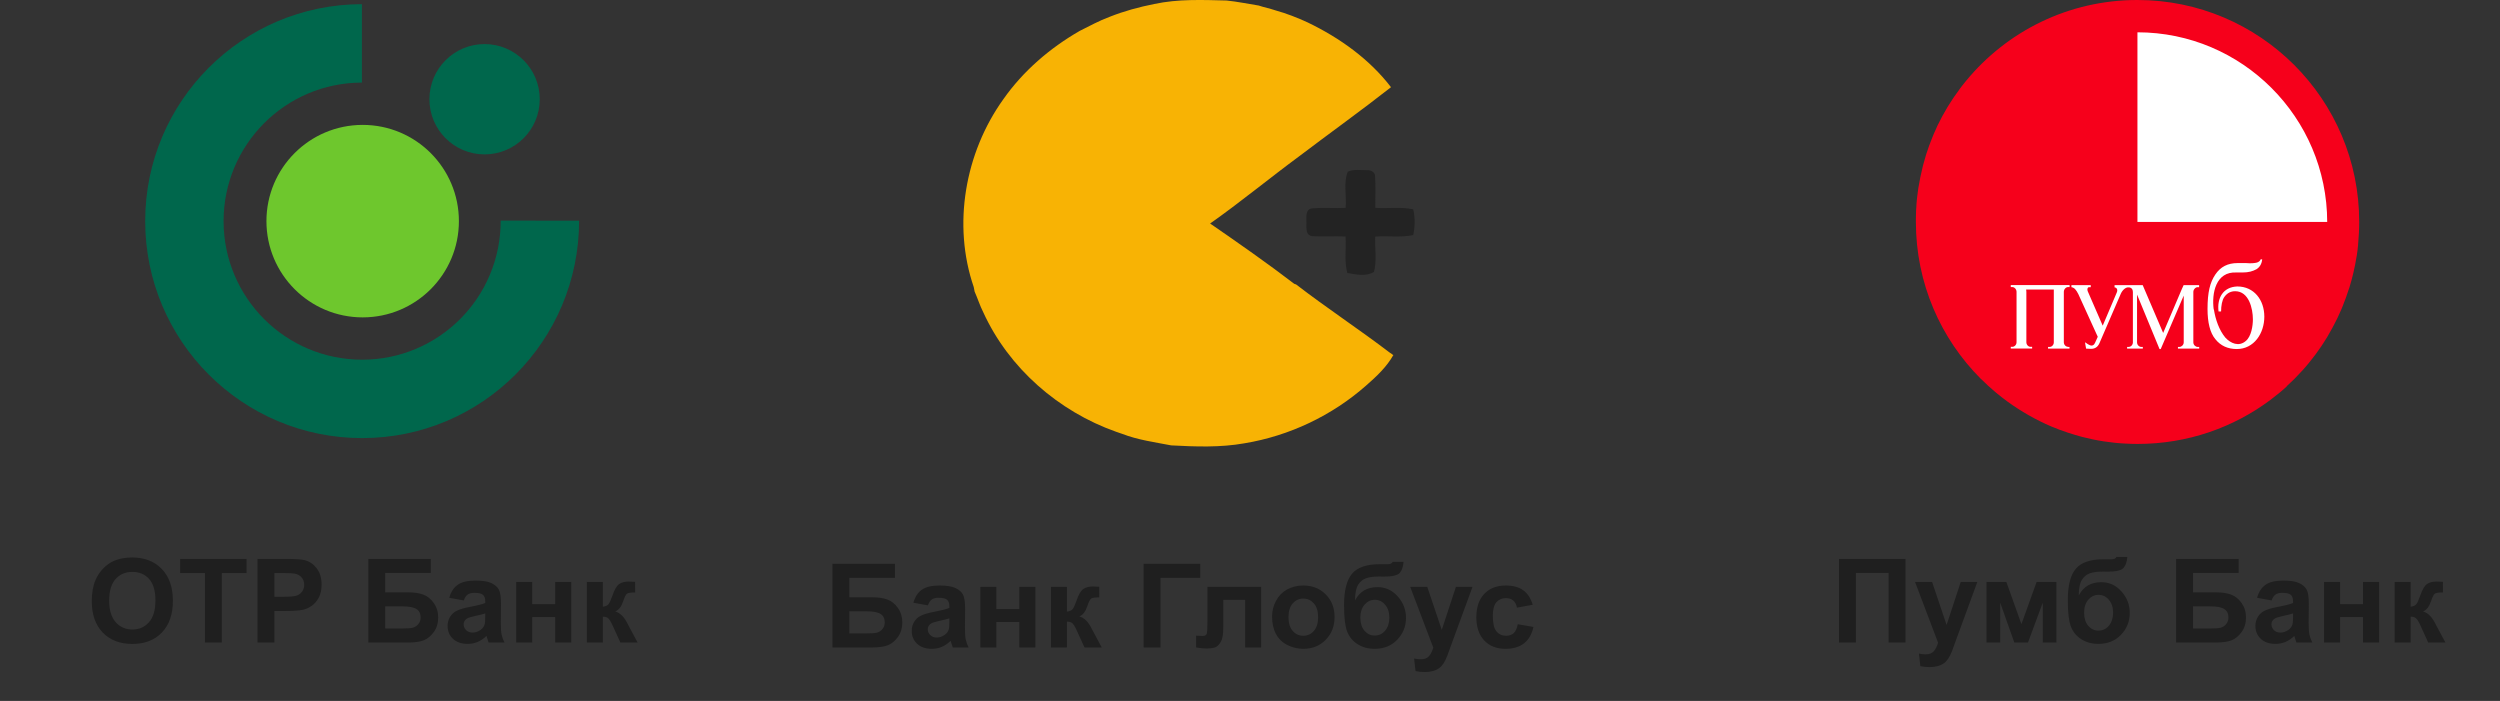
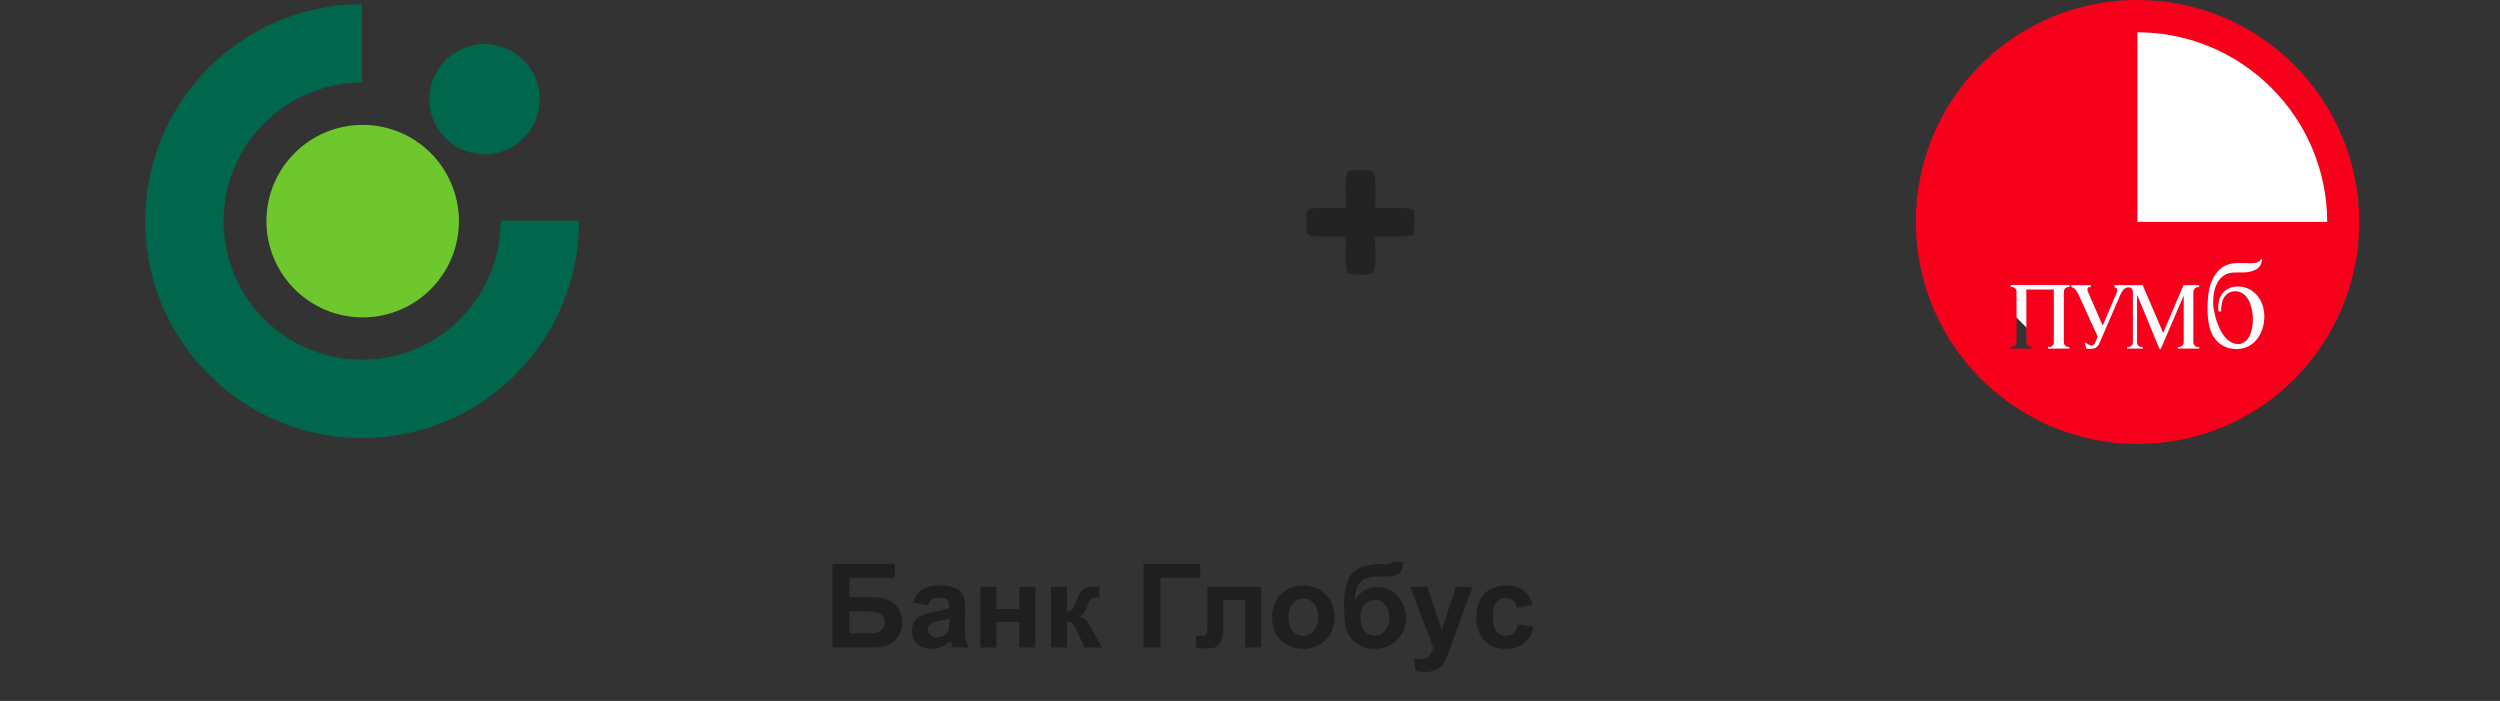
<svg xmlns="http://www.w3.org/2000/svg" width="214" height="60" viewBox="0 0 214 60" fill="none">
  <rect x="0" y="0" width="214" height="60" fill="#333333" stroke="none" />
  <path d="M22.807 18.93C22.807 14.38 26.495 10.691 31.045 10.691C35.595 10.691 39.282 14.38 39.282 18.93C39.282 23.479 35.595 27.168 31.045 27.168C26.495 27.168 22.807 23.479 22.807 18.93Z" fill="#6EC72D" />
  <path d="M36.758 8.494C36.758 5.887 38.872 3.773 41.479 3.773C44.087 3.773 46.202 5.887 46.202 8.494C46.202 11.102 44.087 13.216 41.479 13.216C38.872 13.216 36.758 11.102 36.758 8.494ZM12.429 18.93C12.429 8.679 20.732 0.37 30.978 0.357V7.069C24.437 7.08 19.139 12.386 19.139 18.93C19.139 25.48 24.45 30.79 30.999 30.79C37.511 30.79 42.86 25.53 42.86 18.884L49.571 18.889C49.571 29.186 41.257 37.5 30.999 37.5C20.742 37.5 12.429 29.186 12.429 18.929" fill="#00674C" />
-   <path d="M7.855 51.465C7.855 50.736 7.965 50.124 8.183 49.629C8.345 49.264 8.567 48.937 8.847 48.648C9.13 48.358 9.439 48.143 9.774 48.003C10.22 47.814 10.735 47.72 11.317 47.72C12.372 47.72 13.215 48.047 13.847 48.701C14.481 49.355 14.799 50.265 14.799 51.431C14.799 52.586 14.485 53.491 13.856 54.145C13.228 54.797 12.388 55.122 11.337 55.122C10.273 55.122 9.426 54.798 8.798 54.15C8.17 53.499 7.855 52.604 7.855 51.465ZM9.345 51.416C9.345 52.227 9.532 52.842 9.906 53.262C10.281 53.678 10.756 53.887 11.332 53.887C11.908 53.887 12.38 53.68 12.748 53.267C13.119 52.85 13.305 52.227 13.305 51.397C13.305 50.576 13.124 49.964 12.763 49.56C12.405 49.157 11.928 48.955 11.332 48.955C10.736 48.955 10.256 49.16 9.892 49.57C9.527 49.977 9.345 50.592 9.345 51.416ZM17.543 55V49.053H15.419V47.842H21.107V49.053H18.988V55H17.543ZM22.045 55V47.842H24.364C25.243 47.842 25.816 47.878 26.083 47.949C26.493 48.057 26.837 48.291 27.113 48.652C27.39 49.01 27.528 49.474 27.528 50.044C27.528 50.483 27.449 50.853 27.289 51.152C27.13 51.452 26.926 51.688 26.679 51.86C26.435 52.03 26.186 52.142 25.932 52.197C25.587 52.266 25.087 52.3 24.433 52.3H23.49V55H22.045ZM23.49 49.053V51.084H24.281C24.851 51.084 25.232 51.047 25.424 50.972C25.616 50.897 25.766 50.78 25.873 50.62C25.984 50.461 26.039 50.275 26.039 50.063C26.039 49.803 25.963 49.588 25.81 49.419C25.657 49.25 25.463 49.144 25.229 49.102C25.056 49.069 24.709 49.053 24.189 49.053H23.49ZM31.527 47.842H36.879V49.043H32.973V50.703H34.906C35.44 50.703 35.883 50.768 36.234 50.898C36.586 51.029 36.885 51.27 37.133 51.621C37.383 51.973 37.509 52.384 37.509 52.856C37.509 53.342 37.383 53.757 37.133 54.102C36.882 54.447 36.596 54.683 36.273 54.81C35.954 54.937 35.499 55 34.906 55H31.527V47.842ZM32.973 53.799H34.379C34.828 53.799 35.144 53.778 35.326 53.735C35.508 53.69 35.666 53.589 35.8 53.433C35.937 53.276 36.005 53.084 36.005 52.856C36.005 52.524 35.886 52.283 35.648 52.134C35.414 51.981 35.012 51.904 34.442 51.904H32.973V53.799ZM39.701 51.397L38.456 51.172C38.596 50.671 38.837 50.3 39.179 50.059C39.52 49.818 40.028 49.697 40.702 49.697C41.314 49.697 41.77 49.77 42.069 49.917C42.369 50.06 42.579 50.244 42.699 50.469C42.823 50.69 42.885 51.099 42.885 51.694L42.87 53.296C42.87 53.752 42.891 54.089 42.934 54.307C42.979 54.522 43.062 54.753 43.183 55H41.825C41.789 54.909 41.745 54.774 41.693 54.595C41.671 54.513 41.654 54.46 41.645 54.434C41.41 54.661 41.16 54.832 40.893 54.946C40.626 55.06 40.341 55.117 40.038 55.117C39.504 55.117 39.083 54.972 38.773 54.683C38.467 54.393 38.315 54.027 38.315 53.584C38.315 53.291 38.384 53.031 38.524 52.803C38.664 52.572 38.86 52.396 39.11 52.275C39.364 52.152 39.729 52.044 40.204 51.953C40.845 51.833 41.29 51.72 41.537 51.616V51.48C41.537 51.216 41.472 51.029 41.342 50.918C41.212 50.804 40.966 50.747 40.605 50.747C40.36 50.747 40.17 50.796 40.033 50.894C39.897 50.988 39.786 51.156 39.701 51.397ZM41.537 52.51C41.361 52.568 41.083 52.638 40.702 52.72C40.321 52.801 40.072 52.881 39.955 52.959C39.776 53.086 39.687 53.247 39.687 53.442C39.687 53.634 39.758 53.8 39.901 53.94C40.045 54.08 40.227 54.15 40.448 54.15C40.696 54.15 40.932 54.069 41.156 53.906C41.322 53.783 41.431 53.631 41.483 53.452C41.519 53.335 41.537 53.112 41.537 52.783V52.51ZM44.188 49.815H45.56V51.714H47.523V49.815H48.9V55H47.523V52.822H45.56V55H44.188V49.815ZM50.233 49.815H51.601V51.934C51.828 51.908 51.99 51.838 52.084 51.724C52.178 51.61 52.292 51.361 52.426 50.977C52.602 50.465 52.794 50.138 53.002 49.995C53.21 49.852 53.484 49.78 53.822 49.78C53.926 49.78 54.107 49.788 54.364 49.805L54.369 50.713C54.008 50.713 53.777 50.747 53.676 50.815C53.575 50.887 53.466 51.1 53.349 51.455C53.189 51.934 52.96 52.228 52.66 52.339C53.093 52.459 53.459 52.835 53.759 53.467C53.775 53.499 53.793 53.533 53.812 53.569L54.579 55H53.105L52.421 53.501C52.281 53.198 52.159 53.005 52.055 52.92C51.954 52.832 51.802 52.788 51.601 52.788V55H50.233V49.815Z" fill="#1F1F1F" />
-   <path d="M98.811 0.341C100.843 -0.094 102.93 -0.01 104.995 0.045C105.918 0.136 106.828 0.33 107.746 0.474C108.22 0.636 108.716 0.729 109.192 0.891C110.139 1.154 111.056 1.515 111.948 1.926C114.67 3.237 117.22 5.052 119.07 7.464C116.489 9.49 113.814 11.4 111.2 13.385C108.791 15.16 106.035 17.415 103.586 19.133C103.578 18.944 103.589 19.323 103.586 19.133C105.895 20.722 108.561 22.585 110.785 24.293L110.945 24.348C113.586 26.381 116.352 28.194 119.002 30.215C119.079 30.233 119.196 30.373 119.272 30.391C118.698 31.411 117.826 32.226 116.954 32.99C114.031 35.573 110.374 37.31 106.529 37.946C104.46 38.315 102.344 38.236 100.256 38.125C98.851 37.852 97.41 37.662 96.064 37.14C95.887 37.08 95.71 37.018 95.535 36.958C90.603 35.212 86.343 31.505 84.163 26.721C83.874 26.152 83.687 25.541 83.427 24.959C83.408 24.864 83.372 24.671 83.354 24.576C81.517 19.231 82.606 13.071 85.88 8.503C87.575 6.083 89.866 4.118 92.418 2.648C93.262 2.225 94.092 1.772 94.979 1.442C96.215 0.95 97.507 0.6 98.811 0.341Z" fill="#F8B304" />
  <path d="M115.369 14.698C115.887 14.465 116.489 14.572 117.043 14.569C117.353 14.55 117.722 14.74 117.705 15.094C117.776 15.991 117.711 16.892 117.729 17.792C118.807 17.867 119.903 17.69 120.969 17.918C121.144 18.642 121.127 19.399 120.972 20.125C119.901 20.347 118.802 20.171 117.718 20.253C117.678 21.258 117.873 22.303 117.612 23.281C116.935 23.682 116.065 23.503 115.33 23.364C115.049 22.349 115.254 21.281 115.179 20.243C114.216 20.207 113.251 20.271 112.289 20.214C111.687 20.092 111.859 19.366 111.826 18.923C111.824 18.529 111.759 17.905 112.297 17.841C113.254 17.75 114.221 17.841 115.184 17.794C115.285 16.77 114.98 15.667 115.369 14.698Z" fill="#232323" />
  <path d="M71.257 48.264H76.608V49.466H72.702V51.126H74.636C75.17 51.126 75.612 51.191 75.964 51.321C76.315 51.451 76.615 51.692 76.862 52.044C77.113 52.395 77.238 52.807 77.238 53.279C77.238 53.764 77.113 54.179 76.862 54.524C76.612 54.869 76.325 55.105 76.003 55.232C75.684 55.359 75.228 55.423 74.636 55.423H71.257V48.264ZM72.702 54.221H74.108C74.558 54.221 74.873 54.2 75.056 54.158C75.238 54.112 75.396 54.011 75.529 53.855C75.666 53.699 75.734 53.507 75.734 53.279C75.734 52.947 75.616 52.706 75.378 52.556C75.144 52.403 74.742 52.327 74.172 52.327H72.702V54.221ZM79.431 51.819L78.186 51.594C78.326 51.093 78.566 50.722 78.908 50.481C79.25 50.24 79.758 50.12 80.432 50.12C81.044 50.12 81.499 50.193 81.799 50.34C82.098 50.483 82.308 50.667 82.429 50.891C82.552 51.113 82.614 51.521 82.614 52.117L82.6 53.718C82.6 54.174 82.621 54.511 82.663 54.729C82.709 54.944 82.792 55.175 82.912 55.423H81.555C81.519 55.331 81.475 55.196 81.423 55.017C81.4 54.936 81.384 54.882 81.374 54.856C81.14 55.084 80.889 55.255 80.622 55.369C80.355 55.483 80.07 55.54 79.768 55.54C79.234 55.54 78.812 55.395 78.503 55.105C78.197 54.816 78.044 54.449 78.044 54.007C78.044 53.714 78.114 53.453 78.254 53.225C78.394 52.994 78.589 52.818 78.84 52.698C79.094 52.574 79.458 52.467 79.934 52.376C80.575 52.255 81.019 52.143 81.267 52.039V51.902C81.267 51.638 81.201 51.451 81.071 51.341C80.941 51.227 80.695 51.17 80.334 51.17C80.09 51.17 79.899 51.218 79.763 51.316C79.626 51.411 79.515 51.578 79.431 51.819ZM81.267 52.932C81.091 52.991 80.812 53.061 80.432 53.142C80.051 53.224 79.802 53.303 79.685 53.382C79.505 53.508 79.416 53.67 79.416 53.865C79.416 54.057 79.488 54.223 79.631 54.363C79.774 54.503 79.956 54.573 80.178 54.573C80.425 54.573 80.661 54.492 80.886 54.329C81.052 54.205 81.161 54.054 81.213 53.875C81.249 53.758 81.267 53.535 81.267 53.206V52.932ZM83.918 50.237H85.29V52.136H87.253V50.237H88.63V55.423H87.253V53.245H85.29V55.423H83.918V50.237ZM89.963 50.237H91.33V52.356C91.558 52.33 91.719 52.26 91.814 52.146C91.908 52.032 92.022 51.783 92.155 51.399C92.331 50.888 92.523 50.561 92.731 50.418C92.94 50.275 93.213 50.203 93.552 50.203C93.656 50.203 93.837 50.211 94.094 50.227L94.099 51.136C93.737 51.136 93.506 51.17 93.405 51.238C93.304 51.31 93.195 51.523 93.078 51.878C92.919 52.356 92.689 52.651 92.39 52.761C92.823 52.882 93.189 53.258 93.488 53.889C93.505 53.922 93.522 53.956 93.542 53.992L94.309 55.423H92.834L92.15 53.924C92.01 53.621 91.888 53.427 91.784 53.343C91.683 53.255 91.532 53.211 91.33 53.211V55.423H89.963V50.237ZM97.893 48.264H102.741V49.466H99.338V55.423H97.893V48.264ZM103.356 50.237H107.951V55.423H106.584V51.35H104.714V53.679C104.714 54.272 104.646 54.689 104.509 54.929C104.372 55.167 104.221 55.323 104.055 55.398C103.889 55.473 103.622 55.511 103.254 55.511C103.036 55.511 102.748 55.481 102.39 55.423V54.412C102.419 54.412 102.495 54.415 102.619 54.422C102.762 54.431 102.873 54.436 102.951 54.436C103.137 54.436 103.251 54.376 103.293 54.256C103.335 54.132 103.356 53.792 103.356 53.235V50.237ZM108.889 52.757C108.889 52.301 109.001 51.86 109.226 51.433C109.45 51.007 109.768 50.681 110.178 50.457C110.591 50.232 111.052 50.12 111.56 50.12C112.344 50.12 112.987 50.375 113.488 50.886C113.99 51.394 114.24 52.037 114.24 52.815C114.24 53.6 113.986 54.251 113.479 54.768C112.974 55.283 112.338 55.54 111.569 55.54C111.094 55.54 110.64 55.432 110.207 55.218C109.777 55.003 109.45 54.689 109.226 54.275C109.001 53.858 108.889 53.352 108.889 52.757ZM110.295 52.83C110.295 53.344 110.417 53.738 110.661 54.011C110.905 54.285 111.206 54.422 111.564 54.422C111.923 54.422 112.222 54.285 112.463 54.011C112.707 53.738 112.829 53.341 112.829 52.82C112.829 52.312 112.707 51.922 112.463 51.648C112.222 51.375 111.923 51.238 111.564 51.238C111.206 51.238 110.905 51.375 110.661 51.648C110.417 51.922 110.295 52.316 110.295 52.83ZM119.211 48.098H120.144C120.114 48.512 120.005 48.826 119.816 49.041C119.631 49.252 119.17 49.358 118.435 49.358C118.347 49.358 118.259 49.356 118.171 49.353H117.995C117.559 49.353 117.204 49.402 116.931 49.5C116.657 49.594 116.433 49.78 116.257 50.056C116.084 50.333 115.995 50.779 115.988 51.394C116.19 51.013 116.451 50.729 116.77 50.54C117.092 50.351 117.474 50.257 117.917 50.257C118.597 50.257 119.174 50.522 119.646 51.053C120.118 51.58 120.354 52.192 120.354 52.888C120.354 53.614 120.104 54.238 119.606 54.758C119.112 55.279 118.464 55.54 117.663 55.54C117.113 55.54 116.63 55.408 116.213 55.144C115.796 54.881 115.498 54.521 115.319 54.065C115.14 53.606 115.051 52.848 115.051 51.79C115.051 50.546 115.279 49.653 115.734 49.109C116.193 48.566 116.993 48.294 118.132 48.294H118.825C119.017 48.294 119.146 48.229 119.211 48.098ZM116.447 52.869C116.447 53.341 116.564 53.715 116.799 53.992C117.036 54.265 117.326 54.402 117.668 54.402C118.036 54.402 118.337 54.261 118.571 53.977C118.809 53.691 118.928 53.323 118.928 52.874C118.928 52.415 118.807 52.045 118.566 51.765C118.329 51.482 118.034 51.341 117.683 51.341C117.341 51.341 117.049 51.479 116.809 51.756C116.568 52.032 116.447 52.403 116.447 52.869ZM120.715 50.237H122.175L123.415 53.919L124.626 50.237H126.047L124.216 55.227L123.889 56.131C123.768 56.433 123.653 56.664 123.542 56.824C123.435 56.983 123.309 57.112 123.166 57.21C123.026 57.311 122.852 57.389 122.644 57.444C122.438 57.499 122.206 57.527 121.945 57.527C121.682 57.527 121.423 57.499 121.169 57.444L121.047 56.37C121.262 56.412 121.455 56.433 121.628 56.433C121.947 56.433 122.183 56.339 122.336 56.15C122.489 55.965 122.606 55.727 122.688 55.437L120.715 50.237ZM131.198 51.77L129.846 52.014C129.8 51.744 129.696 51.541 129.533 51.404C129.374 51.267 129.165 51.199 128.908 51.199C128.566 51.199 128.293 51.318 128.088 51.555C127.886 51.79 127.785 52.184 127.785 52.737C127.785 53.352 127.888 53.787 128.093 54.041C128.301 54.295 128.579 54.422 128.928 54.422C129.188 54.422 129.401 54.348 129.567 54.202C129.733 54.052 129.851 53.797 129.919 53.435L131.267 53.665C131.127 54.283 130.858 54.75 130.461 55.066C130.064 55.382 129.532 55.54 128.864 55.54C128.106 55.54 127.5 55.3 127.048 54.822C126.599 54.343 126.374 53.681 126.374 52.835C126.374 51.979 126.6 51.313 127.053 50.838C127.505 50.359 128.117 50.12 128.889 50.12C129.52 50.12 130.021 50.257 130.393 50.53C130.767 50.8 131.035 51.214 131.198 51.77Z" fill="#1F1F1F" />
-   <path d="M182.957 37.523C193.045 37.523 201.223 29.345 201.223 19.257C201.223 9.169 193.045 0.991 182.957 0.991C172.869 0.991 164.691 9.169 164.691 19.257C164.691 29.345 172.869 37.523 182.957 37.523Z" fill="white" />
+   <path d="M182.957 37.523C193.045 37.523 201.223 29.345 201.223 19.257C201.223 9.169 193.045 0.991 182.957 0.991C172.869 0.991 164.691 9.169 164.691 19.257Z" fill="white" />
  <path d="M195.733 33.068C196.184 32.661 196.609 32.236 197.016 31.785C197.033 31.768 197.042 31.75 197.059 31.742C197.25 31.534 197.432 31.317 197.614 31.1C197.623 31.083 197.631 31.074 197.649 31.057C197.831 30.832 198.004 30.606 198.177 30.381C198.212 30.338 198.238 30.294 198.273 30.251C198.42 30.052 198.568 29.843 198.706 29.636C198.758 29.549 198.81 29.471 198.871 29.384C198.984 29.211 199.096 29.037 199.2 28.864C199.287 28.717 199.374 28.569 199.452 28.422C199.521 28.301 199.59 28.188 199.651 28.067C199.738 27.911 199.807 27.755 199.894 27.599C199.954 27.477 200.015 27.364 200.076 27.243C200.145 27.096 200.214 26.94 200.284 26.784C200.344 26.654 200.405 26.532 200.457 26.394C200.535 26.22 200.596 26.038 200.665 25.856C200.708 25.744 200.752 25.64 200.795 25.527C200.891 25.267 200.977 25.007 201.064 24.738C201.073 24.703 201.09 24.677 201.099 24.643C201.367 23.776 201.575 22.883 201.723 21.964C201.723 21.938 201.731 21.912 201.74 21.886C201.783 21.583 201.827 21.28 201.853 20.968C201.853 20.959 201.853 20.95 201.853 20.933C201.913 20.291 201.948 19.65 201.948 18.991C201.948 8.503 193.445 0 182.957 0C177.054 0 171.784 2.687 168.299 6.917C168.247 6.978 168.204 7.038 168.152 7.099C168.013 7.272 167.866 7.454 167.736 7.636C167.719 7.662 167.701 7.688 167.684 7.714C167.519 7.931 167.363 8.156 167.207 8.382C167.146 8.469 167.094 8.555 167.034 8.651C166.921 8.815 166.817 8.989 166.713 9.153C166.652 9.257 166.592 9.37 166.531 9.474C166.436 9.63 166.349 9.786 166.262 9.942C166.193 10.072 166.132 10.202 166.063 10.332C165.994 10.471 165.916 10.618 165.846 10.757C165.786 10.878 165.734 11.008 165.682 11.13C165.612 11.286 165.534 11.442 165.474 11.598C165.413 11.745 165.361 11.892 165.3 12.04C165.248 12.178 165.188 12.317 165.135 12.464C165.075 12.62 165.023 12.785 164.971 12.95C164.927 13.08 164.875 13.21 164.841 13.348C164.789 13.522 164.737 13.695 164.693 13.869C164.659 13.999 164.615 14.12 164.589 14.25C164.546 14.423 164.503 14.605 164.468 14.779C164.442 14.909 164.407 15.039 164.381 15.169C164.347 15.36 164.312 15.541 164.277 15.732C164.26 15.854 164.234 15.975 164.208 16.105C164.173 16.322 164.147 16.538 164.121 16.764C164.113 16.859 164.095 16.963 164.087 17.058C164.061 17.292 164.043 17.535 164.035 17.769C164.035 17.856 164.017 17.934 164.017 18.02C164.009 18.246 164 18.471 164 18.697C164 18.801 164 18.896 164 19C164 24.244 166.124 28.994 169.565 32.435C169.573 32.444 169.582 32.453 169.599 32.461C169.99 32.851 170.397 33.224 170.822 33.579C171.151 33.857 171.498 34.126 171.844 34.377C173.006 35.218 174.263 35.937 175.598 36.509C176.066 36.709 176.551 36.882 177.045 37.047C177.444 37.177 177.843 37.298 178.241 37.402C178.848 37.558 179.464 37.688 180.096 37.783C180.729 37.879 181.362 37.948 182.012 37.974C182.333 37.991 182.662 38 182.991 38C187.256 38 191.191 36.596 194.364 34.221C194.364 34.221 194.364 34.221 194.372 34.212C194.858 33.848 195.326 33.467 195.768 33.059L195.733 33.068ZM188.123 29.696H188.253V29.843H186.432V29.696H186.563C186.736 29.696 186.927 29.523 186.927 29.306V25.302L184.959 29.878H184.855L182.931 25.215V29.306C182.931 29.523 183.104 29.696 183.277 29.696H183.425V29.843H182.081V29.696H182.211C182.402 29.696 182.575 29.523 182.575 29.306V24.989C182.575 24.79 182.463 24.582 182.168 24.599C181.951 24.599 181.691 24.816 181.544 25.137L179.698 29.41C179.542 29.739 179.29 29.861 178.987 29.861L178.571 29.843C178.571 29.843 178.467 29.297 178.484 29.297C178.675 29.445 178.813 29.514 178.874 29.54C179.108 29.653 179.264 29.514 179.333 29.349L179.568 28.829L177.903 25.172C177.713 24.808 177.574 24.625 177.314 24.582V24.409H178.969V24.582H178.822C178.692 24.582 178.631 24.782 178.735 24.989L179.992 27.876L181.18 25.076C181.31 24.816 181.206 24.617 181.006 24.599V24.409H183.416L185.167 28.5L186.771 24.73L186.918 24.409H188.244V24.582H188.114C187.941 24.582 187.75 24.773 187.75 24.989V29.306C187.75 29.523 187.941 29.696 188.114 29.696H188.123ZM177.019 29.696H177.149V29.843H175.312V29.696H175.459C175.632 29.696 175.806 29.523 175.806 29.306V24.782H173.439L173.457 24.981V29.297C173.457 29.514 173.63 29.688 173.803 29.688H173.951V29.835H172.122V29.688H172.252C172.443 29.688 172.616 29.514 172.616 29.297V24.981C172.616 24.764 172.443 24.573 172.252 24.573H172.122V24.4H177.158V24.573H177.028C176.837 24.573 176.664 24.764 176.664 24.981V29.297C176.664 29.514 176.837 29.688 177.028 29.688L177.019 29.696ZM189.51 26.489C189.64 27.338 189.96 28.266 190.489 28.899C190.94 29.393 191.642 29.696 192.223 29.202C192.717 28.812 192.847 27.876 192.847 27.338C192.847 26.402 192.5 24.929 191.33 24.929C190.983 24.929 190.662 25.059 190.402 25.423C190.212 25.683 190.125 26.177 190.125 26.662H189.908C189.761 25.51 190.298 24.565 191.512 24.521C192.942 24.521 193.826 25.674 193.826 27.105C193.826 28.535 192.942 29.878 191.469 29.878C190.706 29.878 190.082 29.601 189.631 29.029C189.18 28.491 188.964 27.599 188.964 26.446C188.964 25.015 189.18 24.166 189.631 23.499C190.082 22.831 190.697 22.519 191.547 22.519H192.257C192.708 22.562 193.02 22.519 193.193 22.476C193.323 22.433 193.471 22.346 193.514 22.198H193.644C193.601 22.606 193.427 22.875 193.15 23.048C192.829 23.221 192.483 23.325 191.954 23.325H191.46C189.666 23.221 189.31 25.102 189.492 26.489H189.51ZM199.209 19H182.965V2.765C191.919 2.765 199.2 10.055 199.209 19.009V19Z" fill="#F6001B" />
-   <path d="M157.419 47.842H163.112V55H161.667V49.043H158.864V55H157.419V47.842ZM163.928 49.815H165.388L166.628 53.496L167.839 49.815H169.26L167.429 54.805L167.102 55.708C166.981 56.011 166.866 56.242 166.755 56.401C166.647 56.561 166.522 56.69 166.379 56.787C166.239 56.888 166.065 56.966 165.856 57.022C165.651 57.077 165.419 57.105 165.158 57.105C164.895 57.105 164.636 57.077 164.382 57.022L164.26 55.947C164.475 55.99 164.668 56.011 164.841 56.011C165.16 56.011 165.396 55.916 165.549 55.727C165.702 55.542 165.819 55.304 165.9 55.015L163.928 49.815ZM170.046 49.815H171.745L173.034 53.428L174.333 49.815H176.027V55H174.86V51.587L173.596 55H172.424L171.218 51.587V55H170.046V49.815ZM181.164 47.676H182.097C182.067 48.089 181.958 48.403 181.77 48.618C181.584 48.83 181.123 48.935 180.388 48.935C180.3 48.935 180.212 48.934 180.124 48.931H179.948C179.512 48.931 179.157 48.98 178.884 49.077C178.61 49.172 178.386 49.357 178.21 49.634C178.037 49.91 177.948 50.356 177.941 50.972C178.143 50.591 178.404 50.306 178.723 50.117C179.045 49.928 179.427 49.834 179.87 49.834C180.55 49.834 181.127 50.099 181.599 50.63C182.071 51.157 182.307 51.769 182.307 52.466C182.307 53.192 182.058 53.815 181.56 54.336C181.065 54.857 180.417 55.117 179.616 55.117C179.066 55.117 178.583 54.985 178.166 54.722C177.749 54.458 177.451 54.098 177.272 53.643C177.093 53.184 177.004 52.425 177.004 51.367C177.004 50.124 177.232 49.23 177.688 48.687C178.146 48.143 178.946 47.871 180.085 47.871H180.778C180.97 47.871 181.099 47.806 181.164 47.676ZM178.4 52.446C178.4 52.918 178.518 53.293 178.752 53.569C178.99 53.843 179.279 53.98 179.621 53.98C179.989 53.98 180.29 53.838 180.524 53.555C180.762 53.268 180.881 52.9 180.881 52.451C180.881 51.992 180.76 51.623 180.52 51.343C180.282 51.06 179.987 50.918 179.636 50.918C179.294 50.918 179.003 51.056 178.762 51.333C178.521 51.61 178.4 51.981 178.4 52.446ZM186.276 47.842H191.628V49.043H187.722V50.703H189.655C190.189 50.703 190.632 50.768 190.983 50.898C191.335 51.029 191.634 51.27 191.882 51.621C192.132 51.973 192.258 52.384 192.258 52.856C192.258 53.342 192.132 53.757 191.882 54.102C191.631 54.447 191.345 54.683 191.022 54.81C190.703 54.937 190.248 55 189.655 55H186.276V47.842ZM187.722 53.799H189.128C189.577 53.799 189.893 53.778 190.075 53.735C190.257 53.69 190.415 53.589 190.549 53.433C190.686 53.276 190.754 53.084 190.754 52.856C190.754 52.524 190.635 52.283 190.397 52.134C190.163 51.981 189.761 51.904 189.191 51.904H187.722V53.799ZM194.45 51.397L193.205 51.172C193.345 50.671 193.586 50.3 193.928 50.059C194.27 49.818 194.777 49.697 195.451 49.697C196.063 49.697 196.519 49.77 196.818 49.917C197.118 50.06 197.328 50.244 197.448 50.469C197.572 50.69 197.634 51.099 197.634 51.694L197.619 53.296C197.619 53.752 197.64 54.089 197.683 54.307C197.728 54.522 197.811 54.753 197.932 55H196.574C196.538 54.909 196.494 54.774 196.442 54.595C196.42 54.513 196.403 54.46 196.394 54.434C196.159 54.661 195.909 54.832 195.642 54.946C195.375 55.06 195.09 55.117 194.787 55.117C194.253 55.117 193.832 54.972 193.522 54.683C193.216 54.393 193.063 54.027 193.063 53.584C193.063 53.291 193.133 53.031 193.273 52.803C193.413 52.572 193.609 52.396 193.859 52.275C194.113 52.152 194.478 52.044 194.953 51.953C195.594 51.833 196.039 51.72 196.286 51.616V51.48C196.286 51.216 196.221 51.029 196.091 50.918C195.961 50.804 195.715 50.747 195.354 50.747C195.109 50.747 194.919 50.796 194.782 50.894C194.646 50.988 194.535 51.156 194.45 51.397ZM196.286 52.51C196.11 52.568 195.832 52.638 195.451 52.72C195.07 52.801 194.821 52.881 194.704 52.959C194.525 53.086 194.436 53.247 194.436 53.442C194.436 53.634 194.507 53.8 194.65 53.94C194.794 54.08 194.976 54.15 195.197 54.15C195.445 54.15 195.681 54.069 195.905 53.906C196.071 53.783 196.18 53.631 196.232 53.452C196.268 53.335 196.286 53.112 196.286 52.783V52.51ZM198.938 49.815H200.31V51.714H202.272V49.815H203.649V55H202.272V52.822H200.31V55H198.938V49.815ZM204.982 49.815H206.35V51.934C206.577 51.908 206.739 51.838 206.833 51.724C206.927 51.61 207.041 51.361 207.175 50.977C207.351 50.465 207.543 50.138 207.751 49.995C207.959 49.852 208.233 49.78 208.571 49.78C208.675 49.78 208.856 49.788 209.113 49.805L209.118 50.713C208.757 50.713 208.526 50.747 208.425 50.815C208.324 50.887 208.215 51.1 208.098 51.455C207.938 51.934 207.709 52.228 207.409 52.339C207.842 52.459 208.208 52.835 208.508 53.467C208.524 53.499 208.542 53.533 208.562 53.569L209.328 55H207.854L207.17 53.501C207.03 53.198 206.908 53.005 206.804 52.92C206.703 52.832 206.551 52.788 206.35 52.788V55H204.982V49.815Z" fill="#1F1F1F" />
</svg>